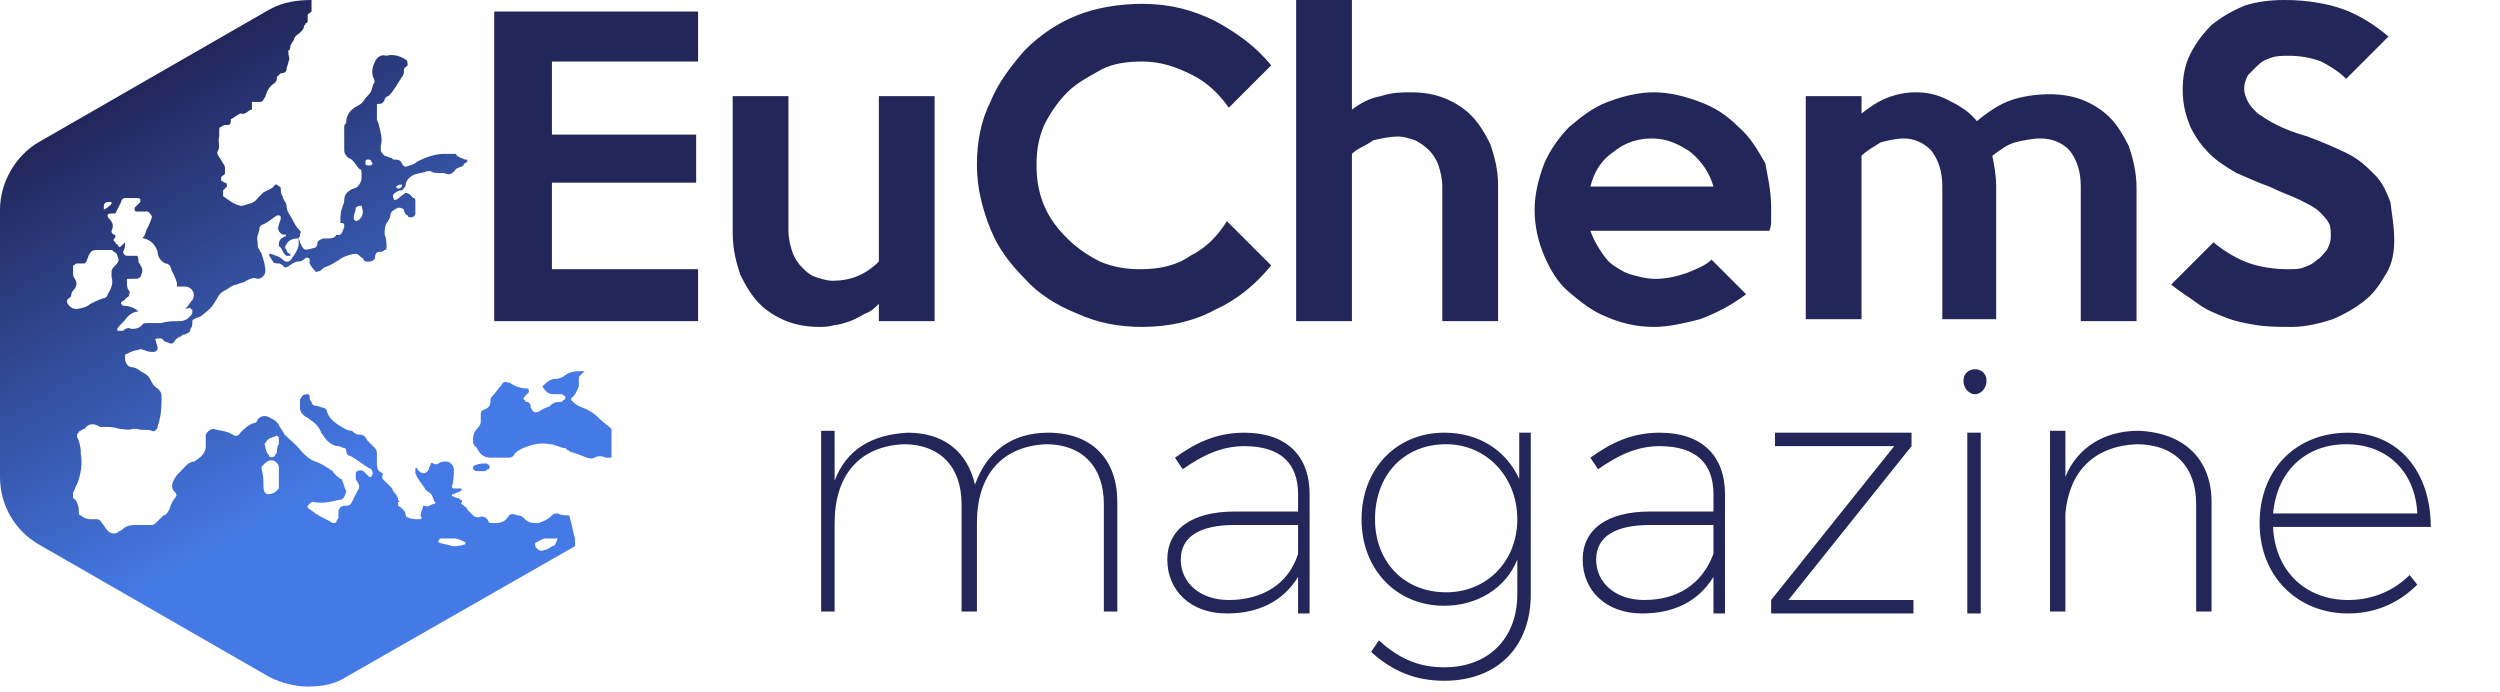
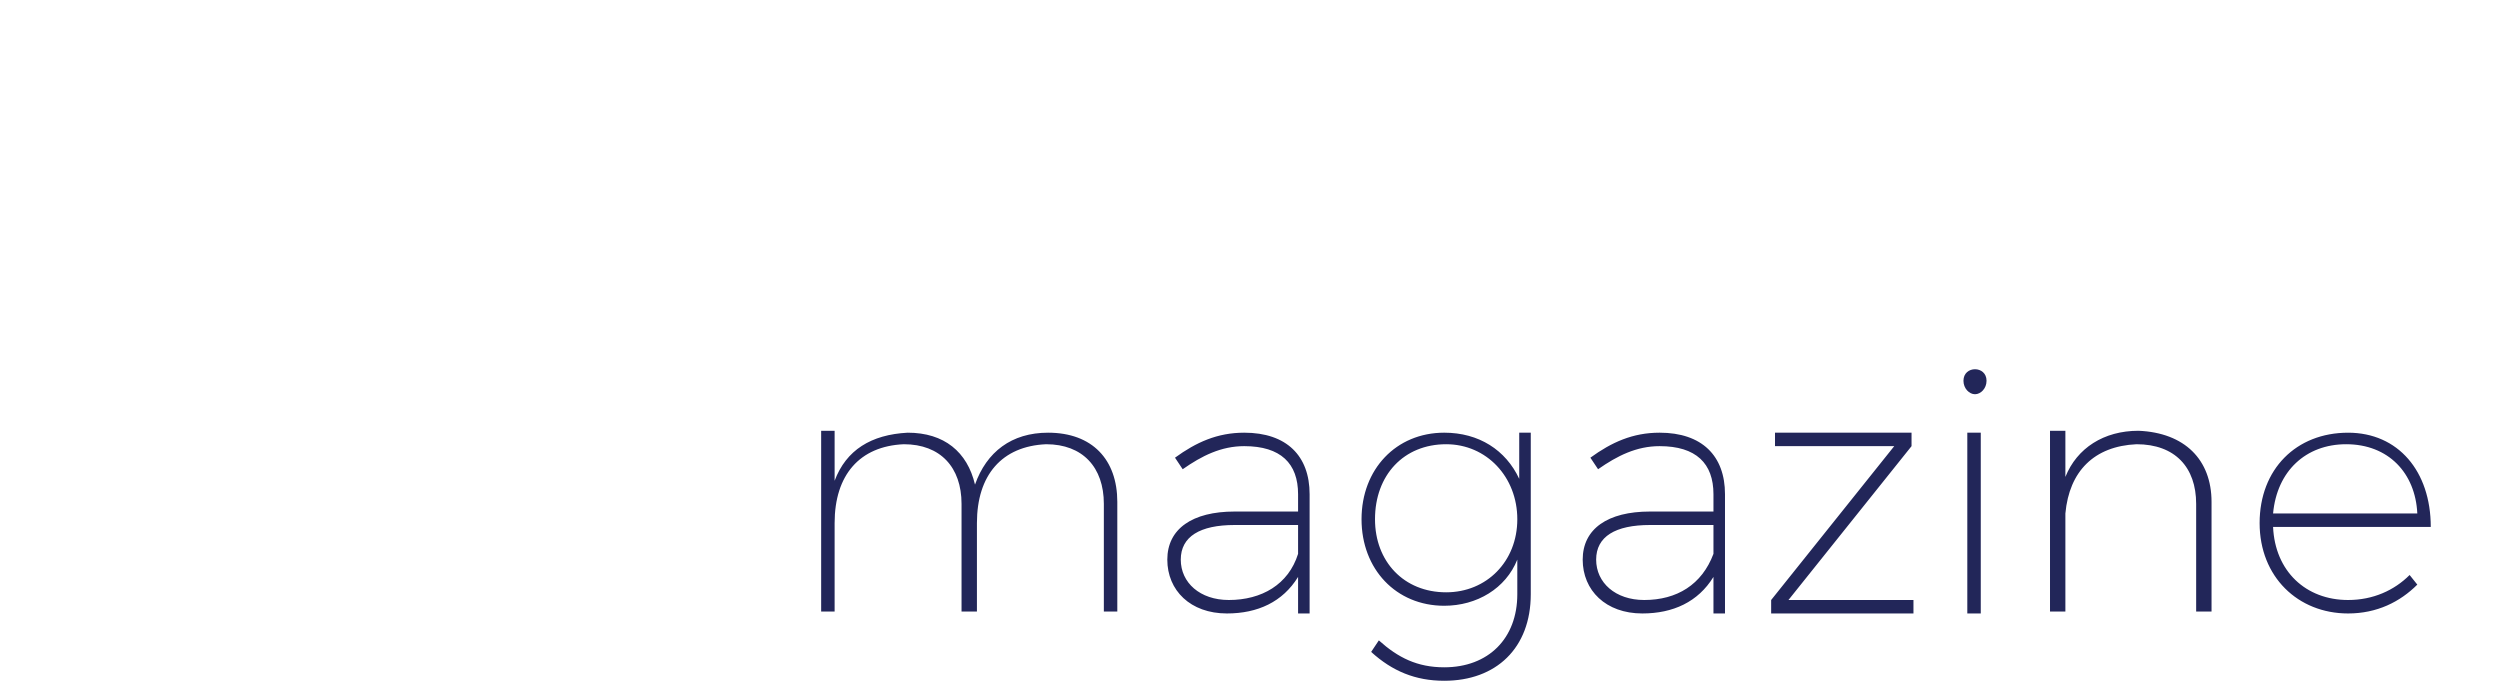
<svg xmlns="http://www.w3.org/2000/svg" version="1.1" id="news" x="0px" y="0px" viewBox="0 0 130 36" style="enable-background:new 0 0 130 36;" xml:space="preserve">
  <style type="text/css">
	.st0{fill:#222659;}
	.st1{fill:url(#globe_00000011010715389349901080000016412547607920518032_);}
</style>
  <g id="magazine">
-     <path id="euchems" class="st0" d="M36.3,16.7H25.7V0.6h10.6v2.6h-7.6V7h7.5v2.5h-7.5V14h7.6C36.3,14,36.3,16.7,36.3,16.7z    M48.6,16.7h-2.9v-0.9c-0.2,0.2-0.4,0.4-0.7,0.5c-0.2,0.1-0.5,0.3-0.8,0.4s-0.6,0.2-0.8,0.2C43.1,17,42.8,17,42.6,17   c-0.6,0-1.2-0.1-1.7-0.3c-0.5-0.2-1-0.5-1.4-0.9s-0.7-0.9-1-1.5c-0.2-0.6-0.4-1.3-0.4-2.2V5H41v7c0,0.4,0.1,0.8,0.2,1.1   c0.1,0.3,0.3,0.6,0.5,0.8s0.4,0.4,0.7,0.5s0.6,0.2,0.9,0.2c0.9,0,1.7-0.3,2.4-1V5h2.9C48.6,5,48.6,16.7,48.6,16.7z M66.1,13.8   c-0.8,1-1.8,1.8-2.9,2.3c-1.1,0.6-2.4,0.9-3.8,0.9c-1.2,0-2.3-0.2-3.4-0.7c-1-0.4-2-1-2.7-1.8c-0.8-0.8-1.4-1.6-1.8-2.6   c-0.4-1-0.7-2.1-0.7-3.3s0.2-2.3,0.7-3.3c0.4-1,1.1-1.9,1.8-2.7C54.1,1.8,55,1.2,56,0.8s2.2-0.6,3.4-0.6c1.4,0,2.6,0.3,3.8,0.9   c1.1,0.6,2.1,1.3,2.9,2.3l-2.2,2.2c-0.5-0.7-1.1-1.3-1.9-1.7c-0.8-0.4-1.6-0.7-2.6-0.7c-0.8,0-1.5,0.1-2.1,0.4   C56.6,4,56,4.3,55.5,4.8s-0.9,1.1-1.2,1.7c-0.3,0.7-0.4,1.3-0.4,2.1c0,0.7,0.1,1.4,0.4,2.1c0.3,0.7,0.7,1.2,1.2,1.7   s1.1,0.9,1.7,1.2c0.7,0.3,1.4,0.4,2.1,0.4c1,0,1.9-0.2,2.6-0.7c0.8-0.4,1.4-1,1.9-1.8L66.1,13.8z M77.9,16.7H75v-7   c0-0.4-0.1-0.8-0.2-1.1S74.5,8,74.3,7.8s-0.5-0.4-0.7-0.5c-0.3-0.1-0.6-0.2-0.9-0.2c-0.4,0-0.9,0.1-1.3,0.2C71,7.6,70.6,7.7,70.3,8   v8.7h-2.9V0h2.9v5.7c0.4-0.3,0.9-0.6,1.5-0.7c0.6-0.2,1.1-0.2,1.6-0.2c0.6,0,1.2,0.1,1.7,0.3c0.5,0.2,1,0.5,1.4,0.9s0.7,0.9,1,1.5   c0.2,0.6,0.4,1.3,0.4,2.1V16.7z M92.1,10.8c0,0.2,0,0.4,0,0.6c0,0.2,0,0.4-0.1,0.6h-9.3c0.1,0.3,0.3,0.7,0.5,1s0.4,0.6,0.7,0.8   c0.3,0.2,0.6,0.4,1,0.5s0.7,0.2,1.2,0.2s1-0.1,1.6-0.3c0.5-0.2,1-0.4,1.3-0.7l1.8,1.8c-0.8,0.6-1.6,1-2.4,1.3   C87.6,16.8,86.8,17,86,17c-0.9,0-1.7-0.2-2.4-0.5c-0.8-0.3-1.4-0.8-2-1.3s-1-1.2-1.3-1.9s-0.5-1.5-0.5-2.4c0-0.8,0.2-1.6,0.5-2.4   c0.3-0.7,0.8-1.4,1.3-1.9c0.6-0.5,1.2-1,2-1.3C84.4,5,85.2,4.8,86,4.8s1.6,0.2,2.4,0.5s1.4,0.7,2,1.3c0.6,0.5,1,1.2,1.4,1.9   C91.9,9.1,92.1,9.9,92.1,10.8z M89.1,9.7c-0.2-0.7-0.6-1.3-1.2-1.8c-0.6-0.4-1.2-0.7-2-0.7c-0.7,0-1.4,0.2-2,0.7   c-0.6,0.4-1,1-1.2,1.8H89.1z M111.1,16.7h-2.9v-7c0-0.8-0.2-1.4-0.6-1.9c-0.4-0.4-0.9-0.6-1.5-0.6c-0.4,0-0.9,0.1-1.3,0.2   s-0.8,0.4-1.2,0.7c0.1,0.5,0.2,1,0.2,1.6v6.9H101V9.7c0-0.8-0.2-1.4-0.6-1.9C100,7.4,99.5,7.2,99,7.2c-0.4,0-0.8,0.1-1.2,0.2   c-0.3,0.2-0.7,0.4-1,0.7v8.5h-2.9V5h2.9v0.9c0.4-0.3,0.8-0.6,1.3-0.8c0.5-0.2,1-0.3,1.5-0.3c0.6,0,1.1,0.1,1.7,0.4s1.1,0.6,1.5,1.1   c0.6-0.5,1.2-0.9,1.8-1.1c0.6-0.2,1.3-0.3,2-0.3c0.6,0,1.2,0.1,1.7,0.3c0.5,0.2,1,0.5,1.4,0.9s0.7,0.9,1,1.5   c0.2,0.6,0.4,1.3,0.4,2.2C111.1,9.8,111.1,16.7,111.1,16.7z M124.5,12.5c0,0.6-0.1,1.2-0.4,1.7s-0.6,1-1.1,1.4s-1,0.7-1.7,1   c-0.6,0.2-1.4,0.4-2.1,0.4s-1.3,0-1.9-0.1s-1.1-0.2-1.6-0.4c-0.5-0.2-1-0.4-1.4-0.7s-0.9-0.6-1.4-1l2.2-2.2   c0.6,0.5,1.3,0.9,1.9,1.1c0.6,0.2,1.3,0.3,2,0.3c0.3,0,0.6,0,0.8-0.1c0.3-0.1,0.5-0.2,0.7-0.4c0.2-0.1,0.3-0.3,0.5-0.5   c0.1-0.2,0.2-0.4,0.2-0.7s0-0.5-0.1-0.7s-0.3-0.4-0.5-0.6c-0.2-0.2-0.6-0.4-1-0.6c-0.4-0.2-1-0.4-1.6-0.7c-0.6-0.2-1.2-0.5-1.7-0.7   c-0.5-0.3-1-0.6-1.4-1c-0.4-0.4-0.7-0.8-1-1.4c-0.2-0.5-0.4-1.1-0.4-1.9c0-0.7,0.1-1.3,0.4-1.9s0.7-1.1,1.1-1.5   c0.5-0.4,1-0.7,1.7-1c0.6-0.2,1.3-0.3,2.1-0.3c1.2,0,2.3,0.2,3.1,0.5c0.8,0.3,1.6,0.8,2.3,1.4L122,4.1c-0.4-0.4-0.9-0.7-1.3-0.9   c-0.5-0.2-1.1-0.3-1.7-0.3c-0.3,0-0.6,0-0.9,0.1s-0.5,0.2-0.7,0.4s-0.3,0.3-0.5,0.5c-0.1,0.2-0.2,0.4-0.2,0.7s0.1,0.5,0.2,0.7   s0.3,0.4,0.5,0.6c0.3,0.2,0.6,0.4,1,0.6s0.9,0.4,1.6,0.6c0.8,0.3,1.5,0.6,2.1,0.9c0.6,0.3,1,0.7,1.4,1.1s0.6,0.9,0.8,1.4   C124.4,11.3,124.5,11.8,124.5,12.5z" />
    <path id="magazine_00000070813100676666843160000016491784568928197565_" class="st0" d="M58.1,26.1v5.7h-0.7v-5.6   c0-1.9-1.1-3.1-3-3.1c-2.3,0.1-3.6,1.6-3.6,4.1v4.6H50v-5.6c0-1.9-1.1-3.1-3-3.1c-2.3,0.1-3.6,1.6-3.6,4.1v4.6h-0.7v-9.4h0.7V25   c0.6-1.6,1.9-2.4,3.8-2.5c1.9,0,3.1,1,3.5,2.7c0.6-1.7,1.9-2.7,3.8-2.7C56.8,22.5,58.1,23.9,58.1,26.1z M67.5,31.9V30   c-0.8,1.3-2.1,1.9-3.7,1.9c-1.9,0-3.1-1.2-3.1-2.8c0-1.6,1.3-2.5,3.5-2.5h3.3v-0.9c0-1.6-0.9-2.5-2.8-2.5c-1.2,0-2.2,0.5-3.2,1.2   l-0.4-0.6c1.1-0.8,2.2-1.3,3.6-1.3c2.2,0,3.4,1.2,3.4,3.2v6.2C68.1,31.9,67.5,31.9,67.5,31.9z M67.5,28.8v-1.5h-3.3   c-1.8,0-2.8,0.6-2.8,1.8c0,1.2,1,2.1,2.5,2.1C65.6,31.2,67,30.4,67.5,28.8z M79.6,22.5v8.4c0,2.8-1.8,4.5-4.5,4.5   c-1.5,0-2.7-0.5-3.8-1.5l0.4-0.6c1,0.9,2,1.4,3.4,1.4c2.3,0,3.8-1.5,3.8-3.8v-1.8c-0.6,1.5-2.1,2.4-3.8,2.4c-2.5,0-4.3-1.9-4.3-4.5   s1.8-4.5,4.3-4.5c1.8,0,3.2,0.9,3.9,2.4v-2.4C79,22.5,79.6,22.5,79.6,22.5z M78.9,27c0-2.2-1.6-3.9-3.7-3.9c-2.2,0-3.7,1.6-3.7,3.9   c0,2.2,1.5,3.8,3.7,3.8C77.3,30.8,78.9,29.2,78.9,27z M89.1,31.9V30c-0.8,1.3-2.1,1.9-3.7,1.9c-1.9,0-3.1-1.2-3.1-2.8   c0-1.6,1.3-2.5,3.5-2.5h3.3v-0.9c0-1.6-0.9-2.5-2.8-2.5c-1.2,0-2.2,0.5-3.2,1.2l-0.4-0.6c1.1-0.8,2.2-1.3,3.6-1.3   c2.2,0,3.4,1.2,3.4,3.2v6.2C89.7,31.9,89.1,31.9,89.1,31.9z M89.1,28.8v-1.5h-3.3c-1.8,0-2.8,0.6-2.8,1.8c0,1.2,1,2.1,2.5,2.1   C87.2,31.2,88.5,30.4,89.1,28.8z M99.4,22.5v0.7l-6.4,8h6.5v0.7h-7.4v-0.7l6.4-8h-6.2v-0.7H99.4z M103.3,19.8   c0,0.4-0.3,0.7-0.6,0.7s-0.6-0.3-0.6-0.7c0-0.4,0.3-0.6,0.6-0.6S103.3,19.4,103.3,19.8z M103,22.5v9.4h-0.7v-9.4H103z M115,26.1   v5.7h-0.8v-5.6c0-1.9-1.1-3.1-3.1-3.1c-2.2,0.1-3.5,1.4-3.7,3.6v5.1h-0.8v-9.4h0.8v2.4c0.6-1.5,2-2.4,3.8-2.4   C113.6,22.5,115,23.9,115,26.1z M126.4,27.4h-8.2c0.1,2.3,1.7,3.8,3.9,3.8c1.3,0,2.4-0.5,3.2-1.3l0.4,0.5c-0.9,0.9-2.1,1.5-3.6,1.5   c-2.6,0-4.6-1.9-4.6-4.7s1.9-4.7,4.6-4.7C124.7,22.5,126.4,24.5,126.4,27.4z M125.7,26.7c-0.1-2.1-1.5-3.6-3.7-3.6   c-2.1,0-3.6,1.4-3.8,3.6H125.7z" />
    <linearGradient id="globe_00000127765612069737347300000002111966586477497262_" gradientUnits="userSpaceOnUse" x1="5.413" y1="1247.43" x2="21.481" y2="1275.261" gradientTransform="matrix(1 0 0 1 0 -1242)">
      <stop offset="0" style="stop-color:#22265A" />
      <stop offset="0.718" style="stop-color:#457AE6" />
    </linearGradient>
-     <path id="globe" style="fill:url(#globe_00000127765612069737347300000002111966586477497262_);" d="M29.9,27.2L29.9,27.2   L29.9,27.2L29.9,27.2L29.9,27.2z M29.9,28c0,0.1,0,0.2,0,0.4L18,35.2c-0.6,0.4-1.3,0.5-2,0.5c-0.7,0-1.4-0.2-2-0.5L2,28.3   c-1.2-0.7-2-2-2-3.5V10.9c0-1.4,0.8-2.8,2-3.5l12-6.9C14.7,0.1,15.5,0,16.2,0c0,0.2,0,0.5,0,0.6C16.1,0.7,16,0.7,16,0.8   s0,0.2,0,0.3c0,0,0,0.1-0.1,0.1c0,0.1-0.1,0.1-0.1,0.2s-0.1,0.2-0.2,0.3c-0.1,0.1-0.2,0.1-0.3,0.3c0,0.1-0.2,0.3-0.2,0.4   c0,0.1,0,0.2-0.2,0.3C15,2.6,15,2.7,15,2.8s0.1,0.3,0,0.4c0,0.1-0.1,0.3-0.1,0.4c0,0.1-0.1,0.2-0.2,0.2c-0.1,0-0.1,0-0.2,0.1   L14.4,4c0,0.1,0,0.2-0.1,0.3C14,4.5,13.9,4.7,13.8,5c0,0.1-0.1,0.1-0.1,0.2c-0.1,0.1-0.1,0.1-0.2,0.1c-0.1,0-0.2,0-0.3,0   c0,0,0,0-0.1,0v0.1c0,0,0,0,0,0.1s0,0.2,0,0.2c-0.2,0-0.3,0.3-0.6,0.2C12.3,6,12.2,6.1,12,6.2c0,0,0,0,0,0.1c0,0.2-0.1,0.2-0.2,0.2   c-0.1,0-0.2,0-0.3,0.1c-0.1,0-0.1,0.1-0.1,0.2s0,0.2,0,0.3c-0.1,0.3,0.1,0.5-0.1,0.8c0,0,0,0,0,0.1c0.1,0.2,0.2,0.3,0.3,0.5   c0.1,0.1,0.1,0.2,0.1,0.3s0,0.1,0,0.2c0,0.1-0.1,0.1-0.2,0.2v0.2c0.1,0,0.1,0.1,0.2,0.1c0.1,0,0.1,0.1,0.1,0.2   c-0.1,0.1-0.1,0.1-0.2,0.2c0,0.1,0,0.2,0,0.3c0.3,0.2,0.5,0.4,0.9,0.5h0.1c0.3-0.1,0.6-0.1,0.8-0.4c0.1-0.1,0.2-0.2,0.3-0.3   c0.2-0.1,0.5-0.2,0.6-0.4c0,0,0,0,0.1,0c0.1,0.1,0.2,0.1,0.2,0.2c0,0.1,0,0.3,0.1,0.4c0,0.2,0.2,0.3,0.2,0.5c0,0.3,0.2,0.5,0.3,0.7   s0.2,0.4,0.4,0.6c0.1,0.1,0,0.1,0,0.2c0,0.1,0,0.1-0.1,0.2c-0.3,0-0.5,0.1-0.6,0.3c-0.1,0.1-0.1,0.2,0,0.3c0,0.1,0.1,0.2,0.2,0.2   v0.1H15c0,0,0,0-0.1,0c-0.2-0.1-0.2-0.4-0.4-0.5v-0.1c0-0.2,0.1-0.3,0.3-0.4c0.1,0,0.1-0.1,0-0.1c0,0,0,0-0.1,0   c-0.2-0.1-0.3-0.3-0.2-0.5c0-0.1,0.1-0.2,0.1-0.4c0-0.1-0.1-0.1-0.1-0.1h-0.1c-0.3,0.2-0.5,0.4-0.8,0.5l-0.1,0.1   c0,0.3-0.2,0.5-0.1,0.8v0.1c0,0.1,0,0.2,0.1,0.3c0,0.1,0.1,0.1,0.1,0.2c0.1,0.3,0.2,0.6,0.2,0.9c0,0.2-0.2,0.4-0.4,0.4   c-0.2-0.1-0.4,0-0.6,0.1c-0.1,0.1-0.3,0.1-0.5,0.2c-0.2,0-0.4,0.2-0.6,0.3c-0.2,0.1-0.3,0.2-0.4,0.4C11,16,11,16,10.5,16.4   c-0.1,0.1-0.3,0.1-0.4,0.2c-0.1,0-0.1,0.1-0.1,0.2s0,0.2-0.1,0.3c0,0.2-0.1,0.2-0.3,0.3c-0.1,0-0.1,0-0.2,0.1   c-0.1,0-0.2,0.1-0.3,0.2c-0.1,0.2-0.2,0.2-0.4,0.1c-0.1,0-0.2-0.1-0.3-0.2c0,0-0.1,0-0.2,0c-0.1,0-0.2,0.1-0.1,0.1   c0,0.1,0.1,0.3,0.1,0.4S8.1,18.3,8,18.3c-0.2,0-0.3,0-0.5-0.1c-0.1,0-0.2-0.1-0.3,0c-0.2,0-0.4,0.1-0.6,0.2c-0.1,0-0.1,0.1-0.1,0.2   c0,0.2,0.1,0.5,0.4,0.5c0.1,0,0.3,0.1,0.4,0.2c0.2,0.1,0.4,0.2,0.5,0.4c0.1,0.2,0.2,0.4,0.4,0.5c0.1,0.1,0.2,0.2,0.2,0.4   c0,0.4,0,0.8-0.1,1.2c0,0.1-0.1,0.3-0.1,0.4S8,22.5,7.9,22.4c-0.3-0.1-0.5,0-0.8-0.1c-0.1,0-0.2,0-0.2,0c-0.2,0.1-0.5,0-0.7,0   c-0.3-0.1-0.5-0.1-0.8-0.1c-0.1,0-0.2,0-0.2,0C4.9,22,4.6,22,4.4,22.3c0,0-0.1,0-0.2,0.1c0,0-0.1,0-0.1,0.1C4,22.5,4,22.7,4,22.7   c0.1,0.2,0.2,0.5,0.2,0.8c0,0,0,0,0,0.1c0.1,0.5,0,1.1-0.2,1.6c-0.1,0.1-0.1,0.3-0.2,0.4c0,0.1,0,0.2,0,0.3C4,26,4.1,26.3,4.1,26.6   v0.1c0,0,0,0.1,0.1,0.1C4.3,26.9,4.5,27,4.7,27c0.1,0,0.2,0,0.3,0c0.1,0,0.2,0,0.3,0.2c0.1,0.1,0.2,0.3,0.3,0.4   c0.1,0.1,0.3,0.2,0.5,0.1c0.1-0.1,0.2-0.1,0.3-0.2c0.2-0.2,0.5-0.2,0.8-0.2c0.2,0,0.4,0,0.7,0c0.1,0,0.2-0.1,0.3-0.2   s0.2-0.2,0.3-0.3c0.1,0,0.2-0.1,0.3-0.3C8.9,26.2,9,26,9.1,25.9s0.1-0.2,0-0.3C8.8,25.3,9,25,9.2,24.7c0.1-0.1,0.1-0.1,0.2-0.2   c0.2-0.2,0.4-0.5,0.7-0.5c0.3-0.2,0.6-0.4,0.6-0.8c0-0.1,0-0.3,0-0.4s0-0.1,0-0.2c0.1-0.2,0.3-0.3,0.4-0.3c0.3,0.1,0.7,0.1,1,0.3   c0.1,0.1,0.3,0.1,0.4-0.1c0.2-0.2,0.4-0.4,0.7-0.5c0.1,0,0.2-0.1,0.2-0.2c0.2-0.2,0.4-0.2,0.6-0.1c0.2,0.1,0.4,0.2,0.5,0.4   c0.1,0.2,0.2,0.3,0.3,0.5c0.3,0.3,0.6,0.5,0.9,0.9c0.2,0.2,0.4,0.4,0.7,0.5s0.6,0.3,0.9,0.5c0.1,0.2,0.3,0.3,0.4,0.4   c0.1,0,0.1,0.1,0.1,0.1c0.1,0.2,0.1,0.4,0.2,0.5v0.1c-0.1,0.2-0.1,0.4-0.4,0.4c-0.4,0.1-0.9,0.2-1.3,0.1c-0.1,0-0.1,0-0.2,0.1   L16,26.3v0.1c0.1,0.1,0.3,0.2,0.4,0.3c0.3,0.2,0.6,0.3,0.9,0.5c0.1,0,0.2,0,0.2-0.1s0.1-0.1,0.1-0.2s0-0.2,0-0.3   c0-0.1,0.1-0.3,0.3-0.3c0.2,0,0.3,0,0.4-0.2s0.2-0.4,0.3-0.6c0.1-0.1,0.1-0.3,0-0.4c0-0.1-0.1-0.1-0.1-0.2s0-0.2,0-0.3   c0-0.1,0.2-0.2,0.4-0.1c0.1,0.1,0.2,0.2,0.3,0.3h0.1c0.1-0.1,0.1-0.3,0-0.4c-0.4-0.2-0.7-0.5-1.1-0.7c-0.1,0-0.2-0.1-0.2-0.3   c0,0,0-0.1-0.1-0.1s-0.2-0.1-0.3-0.1c-0.2,0-0.4-0.1-0.6-0.3c-0.1-0.1-0.2-0.3-0.3-0.4c-0.1-0.3-0.3-0.5-0.6-0.7   c-0.1-0.1-0.2-0.1-0.3-0.2s-0.2-0.2-0.2-0.4c0-0.1,0-0.2,0-0.4c0-0.1,0.1-0.1,0.1-0.2c0.1-0.1,0.2-0.1,0.3-0.1c0,0,0.1,0,0.1,0.1   s0,0.2,0.1,0.3c0,0.1,0.1,0.2,0.2,0.2c0.2,0,0.3,0.1,0.4,0.1s0.2,0.1,0.2,0.2c0.1,0.3,0.3,0.5,0.6,0.7c0.2,0.1,0.4,0.3,0.7,0.3   c0.1,0.1,0.2,0.2,0.4,0.2c0.2,0,0.3,0.1,0.4,0.3c0.1,0.1,0.3,0.3,0.4,0.4s0.1,0.2,0.1,0.3c0,0.1,0,0.3,0,0.4c0,0.3,0,0.5,0.3,0.6   c0,0,0,0,0,0.1c-0.1,0.2,0.1,0.3,0.2,0.4s0.2,0.2,0.3,0.3c0,0.2,0.3,0.3,0.3,0.6c0.1,0.1,0.1,0.1,0,0.1c0,0.1,0,0.1,0,0.2   c0.2,0.1,0.4,0.3,0.4,0.5c0,0.1,0.1,0.1,0.1,0.1c0.2,0.1,0.4,0.1,0.6,0.1c0.1,0,0.2-0.1,0.1-0.1c-0.1-0.2,0.1-0.4,0.1-0.6   c0,0,0,0,0.1,0c0.2,0.1,0.3-0.1,0.5-0.1c0,0,0.1-0.1,0-0.1c-0.1-0.2-0.1-0.4-0.3-0.5c-0.1-0.1-0.2-0.1-0.2-0.2   c-0.2-0.3-0.4-0.5-0.5-0.8v-0.1c0,0,0,0,0-0.1s0.1-0.1,0.1,0l0.1,0.1c0.2,0.2,0.4,0.1,0.5-0.1c0-0.1,0.1-0.2,0.1-0.3   c0,0,0.1-0.1,0.1,0c0.1,0,0.2,0.1,0.3,0c0.1-0.1,0.3-0.1,0.4-0.1c0.2,0,0.4,0.2,0.4,0.4c0,0.3,0,0.6-0.1,0.9c0,0.1,0.1,0.1,0.1,0.1   c0.1,0,0.1,0,0.2,0h0.1H24v0.1c-0.1,0.1-0.3,0.1-0.4,0.2c0,0,0,0-0.1,0c0,0.1,0,0.1,0,0.1c0.1,0,0.2,0.1,0.3,0.1   c0.1,0,0.1,0.1,0.2,0.1c0.1,0.1-0.1,0.2,0,0.2c0.1,0.1,0.3,0.2,0.3,0.3c0.1,0.1,0.2,0.2,0.3,0.3c0.1,0.1,0.2,0.1,0.3,0.1   c0.2-0.1,0.4,0,0.5,0.2c0,0.1,0.1,0.1,0.2,0.1h0.1c0.2,0,0.5,0,0.7-0.3c0.1-0.2,0.3-0.2,0.5-0.1c0.2,0,0.3,0.1,0.4,0.2   c0.2,0.2,0.4,0.2,0.7,0.2c0.3-0.1,0.5-0.2,0.7-0.4c0.1-0.1,0.2-0.1,0.3-0.1c0.2,0.1,0.4,0.1,0.6,0.1C29.8,27.5,29.8,27.7,29.9,28z    M5.8,11.1c-0.2,0-0.3,0.1-0.1,0.3c0.2,0.2,0.2,0.4,0.1,0.6c0,0.1,0,0.1,0.1,0.2c0.1,0,0.1,0,0.1,0.1s-0.1,0.1-0.1,0.2L6,12.6   c0,0,0,0.1,0.1,0.1c0.1,0.2,0.1,0.2,0.3,0c0,0,0,0,0.1-0.1v0.1c0,0.1,0,0.2-0.1,0.4c0,0.1,0.1,0.2,0.2,0.2c0,0,0,0,0.1,0   s0.3,0,0.4,0s0.1,0.2,0.1,0.3s0.1,0.1,0.1,0.2c0.1,0.1,0.1,0.2,0.1,0.3c-0.1,0.4-0.1,0.4-0.6,0.4c0,0,0,0-0.1,0s-0.1,0-0.1,0.1   c0,0.2,0,0.4,0.1,0.5s0,0.2,0,0.3c-0.1,0.1-0.2,0.1-0.2,0.2c-0.1,0-0.1,0.1-0.2,0.1v0.1l0.1,0.1c0.3,0,0.6,0.1,0.8,0.3   c0,0,0,0,0.1,0H7.2c-0.2,0-0.4,0.1-0.6,0.3c-0.1,0.2-0.4,0.4-0.5,0.6c0,0,0,0,0,0.1c0,0,0,0,0.1,0s0.1,0,0.2,0   c0.1-0.1,0.3-0.2,0.4-0.1c0.2,0,0.4,0,0.6-0.2c0-0.1,0.2-0.1,0.3-0.1c0.2,0,0.5,0,0.7,0c0.3-0.1,0.6-0.1,0.9-0.1   c0.3,0,0.5-0.1,0.7-0.4v-0.2c0,0-0.1,0-0.1-0.1c-0.3,0.1-0.3,0-0.2,0c0.1-0.1,0.2-0.3,0.3-0.4c0.2-0.3,0-0.7-0.4-0.7   c-0.1,0-0.2,0-0.4,0c0-0.1,0-0.1,0-0.2C9.1,14.4,9,14.2,8.9,14c0-0.1-0.1-0.3-0.3-0.3c-0.2-0.1-0.4-0.3-0.4-0.6   c-0.1-0.3-0.3-0.6-0.7-0.7c-0.1,0-0.1-0.1,0-0.1c0-0.1,0.1-0.2,0.1-0.3c0.1-0.2,0.2-0.4,0.3-0.7c0-0.1-0.1-0.2-0.2-0.3H7.6   c-0.2,0-0.3,0-0.5,0c0,0-0.1,0-0.1-0.1c0,0,0,0,0-0.1c0.1-0.1,0.2-0.2,0.3-0.3v-0.1c0-0.1-0.1-0.1-0.2-0.1c-0.2,0-0.4,0-0.6,0   c-0.1,0-0.2,0.1-0.2,0.2c-0.1,0.2-0.2,0.4-0.3,0.6C5.9,11.1,5.9,11.1,5.8,11.1z M5.4,10.9L5.4,10.9c0.2-0.1,0.3-0.2,0.4-0.3   c0-0.1,0-0.1-0.1-0.1c0,0,0,0-0.1,0s-0.2,0.1-0.2,0.2C5.4,10.7,5.4,10.8,5.4,10.9z M3.6,15.9C3.8,16.1,4,16.1,4.3,16   c0.1,0,0.3-0.1,0.4-0.2c0.2-0.1,0.4-0.2,0.7-0.3c0.1,0,0.2-0.1,0.2-0.2c0.2-0.3,0.3-0.6,0.2-0.9c0-0.1,0-0.1,0-0.2   c0-0.1,0-0.2,0.1-0.3L6,13.8c0.2-0.2,0.2-0.3,0.1-0.5c0-0.1-0.1-0.2-0.2-0.2C5.9,13,5.8,13,5.7,13c-0.2,0-0.4,0-0.6,0H5   c-0.2,0-0.3,0.1-0.4,0.3c0,0.1-0.1,0.2-0.1,0.3l-0.1,0.1c-0.1,0-0.3,0-0.4,0s-0.1,0.1-0.2,0.1c0,0.1,0,0.3,0,0.4   c0,0.1,0,0.2,0.1,0.3C4,14.7,4,14.8,3.9,15c-0.1,0.1-0.2,0.2-0.2,0.4l-0.1,0.1C3.4,15.6,3.5,15.8,3.6,15.9z M13.8,23.2   c0,0.2,0.1,0.4,0.2,0.5c0,0.1,0.2,0.1,0.3,0c0-0.1,0.1-0.1,0.1-0.2s0-0.3,0.1-0.4c0-0.1,0-0.1,0-0.2c0,0,0,0,0-0.1   s-0.1-0.2-0.2-0.1c-0.1,0-0.2,0.1-0.3,0.1C13.8,23,13.7,23.1,13.8,23.2z M14.5,24.8L14.5,24.8c0-0.1,0-0.2,0-0.3c0-0.1,0-0.1,0-0.2   c0-0.2-0.3-0.5-0.6-0.3c-0.1,0.1-0.2,0.1-0.2,0.2c-0.1,0-0.1,0.1-0.1,0.2c0.1,0.3,0.1,0.6,0.1,0.9c0,0.4,0.2,0.5,0.6,0.3   c0.1-0.1,0.1-0.1,0.2-0.2C14.5,25.1,14.5,25,14.5,24.8z M14.9,22.6c0,0-0.1,0-0.1,0.1C14.8,22.7,14.8,22.7,14.9,22.6   C14.9,22.7,14.9,22.7,14.9,22.6z M24.2,28.3v-0.1C24,28.1,23.8,28,23.6,28c-0.2,0-0.4,0-0.6,0h-0.1l-0.1,0.1v0.1   c0.2,0.1,0.5,0.1,0.7,0.2c0,0,0,0,0.1,0C23.7,28.4,23.9,28.4,24.2,28.3C24.1,28.3,24.2,28.3,24.2,28.3z M29,28L29,28   c-0.2,0-0.4,0-0.6,0s-0.3,0.1-0.5,0.2c-0.1,0-0.1,0.2,0,0.3c0.1,0.1,0.2,0.2,0.4,0.1c0.1,0,0.3-0.1,0.4-0.2   C28.9,28.4,28.9,28.2,29,28z M15.5,12.4L15.5,12.4C15.5,12.3,15.5,12.3,15.5,12.4L15.5,12.4L15.5,12.4z M15.5,12.4   c0,0,0.1,0.1,0.1,0.2c0.2,0.5,0.3,0.4,0.7,0.3c0.1,0,0.2-0.1,0.2-0.2c0-0.2,0.1-0.2,0.3-0.3c0.1,0,0.1,0,0.2,0c0.2,0,0.4,0,0.5-0.2   c0.3,0.1,0.3-0.2,0.4-0.4v-0.1c0-0.1-0.1-0.1-0.1-0.1h-0.1c0,0,0,0,0-0.1c0-0.2,0-0.5,0.1-0.7c0-0.1,0.1-0.2,0.1-0.4   S18,10,18.2,9.9c0.1-0.1,0.3-0.1,0.4-0.2c0.1-0.1,0.2-0.3,0.2-0.4c0-0.1,0-0.2,0-0.3s0-0.2-0.1-0.2c-0.2-0.2-0.3-0.5-0.6-0.6   C18,8.1,17.9,8,17.9,7.8c0-0.4,0-0.8,0-1.2c0-0.1,0-0.1,0.1-0.2c0-0.4,0.2-0.7,0.6-0.9c0.2-0.1,0.3-0.2,0.4-0.4   c0.3-0.3,0.3-0.3,0.4-0.7c0.1-0.1,0.1-0.2,0-0.4c-0.1-0.3,0-0.6,0.1-0.8s0.3-0.4,0.6-0.3c0.3-0.1,0.7,0,1,0.2   c0.1,0,0.1,0.3,0.1,0.3C21.1,3.5,21,3.5,21,3.7c0,0.1,0,0.2-0.1,0.3c-0.2,0.3-0.4,0.7-0.7,1C20.1,5,20,5.1,20,5.2   c-0.1,0.2-0.2,0.2-0.3,0.2c-0.1,0-0.1,0-0.1,0.1s0,0.2,0,0.4c0,0.1,0,0.2,0,0.3c0,0.1,0.1,0.2,0.1,0.3c0.1,0.4,0.2,0.7,0.1,1.1   c0,0.1,0,0.1,0,0.2S19.9,8,20,8.1c0.1,0,0.2,0.1,0.3,0.1l0,0c0.1,0,0.1,0.1,0.2,0.1c0.2,0,0.3,0,0.4,0.2s0.2,0.2,0.4,0.1   c0.1,0,0.3-0.1,0.4-0.2C22.1,8.2,22.6,8,23.1,8c0.2,0,0.3,0,0.5,0h0.1c0.1,0.2,0.3,0.2,0.5,0.3c0,0,0,0,0.1,0c0,0,0,0,0,0.1   c-0.1,0.1-0.2,0.1-0.2,0.2c-0.1,0.1-0.3,0.1-0.4,0.2c-0.2,0.3-0.4,0.3-0.6,0.2c-0.4,0-0.6,0-0.7-0.1c-0.1,0-0.1,0-0.2,0   C22,9,21.7,9,21.5,9.1s-0.4,0.3-0.4,0.5c0,0.1-0.1,0.2-0.2,0.3c-0.1,0-0.2,0-0.3,0.1c-0.2,0.1-0.2,0.2-0.1,0.4l0,0l0,0l0,0l0,0l0,0   c0.2,0,0.3-0.2,0.5-0.3c0.1-0.1,0.1-0.1,0.3,0c0.1,0.1,0.1,0.1,0.2,0.2c0.1,0,0.1,0.1,0.1,0.2c0,0.2,0,0.4,0,0.6   c0,0.1-0.1,0.2-0.2,0.2s-0.2,0-0.2-0.1c-0.1,0-0.2-0.2-0.2-0.3c-0.1-0.1-0.2-0.1-0.3-0.1c-0.2,0.1-0.4,0.2-0.4,0.4   c0,0.1-0.1,0.3-0.2,0.4C20,11.8,20,12,20,12.2c0.1,0.2,0.1,0.5,0.1,0.7c0,0,0,0.1-0.1,0.1c-0.1,0.1-0.2,0.1-0.3,0.1   c-0.1,0-0.2,0.1-0.2,0.3s-0.5,0.3-0.6,0.1c0,0,0-0.1-0.1-0.1c-0.1-0.1-0.2-0.2-0.3-0.2c-0.2,0-0.5,0.1-0.7,0.2   c-0.3,0.2-0.6,0.4-0.9,0.5c-0.1,0-0.2,0.2-0.3,0.2c-0.1,0-0.2,0.1-0.2,0c-0.1-0.1-0.2-0.2-0.3-0.4c0,0,0-0.1,0-0.2   c0-0.1-0.1-0.1-0.2-0.1c-0.1,0.1-0.2,0.2-0.4,0.2s-0.4,0.2-0.6,0.3h-0.1c-0.1-0.1-0.2-0.2-0.3-0.2s-0.3,0-0.3-0.1   c-0.1-0.1-0.1-0.2-0.2-0.3v-0.1c0,0,0,0,0.1,0c0.2,0.1,0.4,0.1,0.6,0.3c0.2,0.2,0.4,0.1,0.5-0.1C15.5,13,15.6,12.7,15.5,12.4z    M20.6,9.7c0,0,0,0.1,0.1,0.1s0.1,0,0.2-0.1c0,0,0,0,0-0.1C20.8,9.6,20.7,9.6,20.6,9.7C20.6,9.6,20.6,9.7,20.6,9.7z M19,8.5   c0,0.1,0.1,0.1,0.2,0.1c0,0,0,0,0.1,0c0.1-0.1,0.1-0.1,0-0.2c0-0.1-0.1-0.1-0.1-0.1h-0.1C19,8.3,19,8.4,19,8.5z M18.4,11.3v0.1   l0.1,0.1c0,0,0.1,0,0.2-0.1c0.2-0.2,0.2-0.4,0.1-0.7c-0.1,0-0.2,0-0.3,0.1C18.5,11,18.4,11.1,18.4,11.3z M20.2,8.3L20.2,8.3   L20.2,8.3L20.2,8.3z M31.1,21.7c-0.2-0.2-0.5-0.4-0.8-0.5s-0.4-0.2-0.6-0.4v-0.1c0.2-0.1,0.3-0.4,0.4-0.6c0-0.1,0-0.1,0-0.2   s0-0.2,0-0.3c0.1-0.1,0.2-0.2,0.3-0.3h-0.1c-0.3,0-0.6,0-0.9,0.2c-0.1,0.1-0.3,0.2-0.5,0.2c-0.3,0-0.5,0.2-0.7,0.4l0,0   c0.3,0.4,0.3,0.4,0.9,0.4c0,0,0,0,0.1,0s0.1,0.1,0.2,0.1c0,0.1,0,0.2-0.1,0.2l-0.1,0.1c-0.2,0-0.4,0-0.6,0.2   c-0.1,0.1-0.3,0.1-0.4,0.2c-0.1,0-0.1,0.1-0.2,0.1c-0.2,0.1-0.3,0-0.4-0.2c0-0.2-0.1-0.3-0.2-0.3c0,0-0.1,0-0.1-0.1   c-0.1,0-0.1-0.1,0-0.2s0.1-0.1,0.2-0.2c0-0.1,0-0.2-0.1-0.2c-0.3,0-0.6-0.1-0.9-0.3c0,0,0,0-0.1,0c-0.1-0.1-0.3,0-0.3,0.1   c-0.2,0.2-0.3,0.4-0.5,0.6c-0.1,0.1-0.1,0.2-0.1,0.3c0,0.2-0.1,0.3-0.3,0.4c-0.1,0-0.2,0.1-0.2,0.2s0,0.3,0,0.4   c0,0.2-0.1,0.3-0.2,0.4s-0.2,0.3-0.2,0.5c0,0.1,0,0.1,0,0.2s0.1,0.2,0.2,0.3c0.2,0.4,0.4,0.5,0.8,0.5c0.3,0,0.5,0,0.8,0   c0.1,0,0.2,0,0.3-0.1c0.1-0.2,0.3-0.3,0.5-0.4c0.5-0.2,0.9-0.3,1.4-0.2c0.3,0,0.5,0.2,0.8,0.2l0.1,0.1c0.1,0,0.1,0.1,0.2,0.1   c0.3,0.1,0.6,0.2,0.8,0.3c0.1,0,0.3,0.1,0.4,0c0.2-0.1,0.4-0.1,0.6,0c0.1,0,0.2,0,0.3,0v-1.5C31.7,22.2,31.4,22,31.1,21.7z    M24.8,24.5c0.1,0,0.1,0,0.2,0h0.1h0.1c0.1,0,0.1-0.1,0.2-0.1c0.1-0.1,0.1-0.2-0.1-0.3c-0.2,0-0.4,0-0.6,0.1   c-0.1,0-0.1,0.1-0.1,0.2C24.6,24.4,24.7,24.5,24.8,24.5z M9.2,14.9L9.2,14.9C9.2,14.8,9.2,14.8,9.2,14.9   C9.2,14.8,9.2,14.8,9.2,14.9L9.2,14.9z" />
  </g>
</svg>